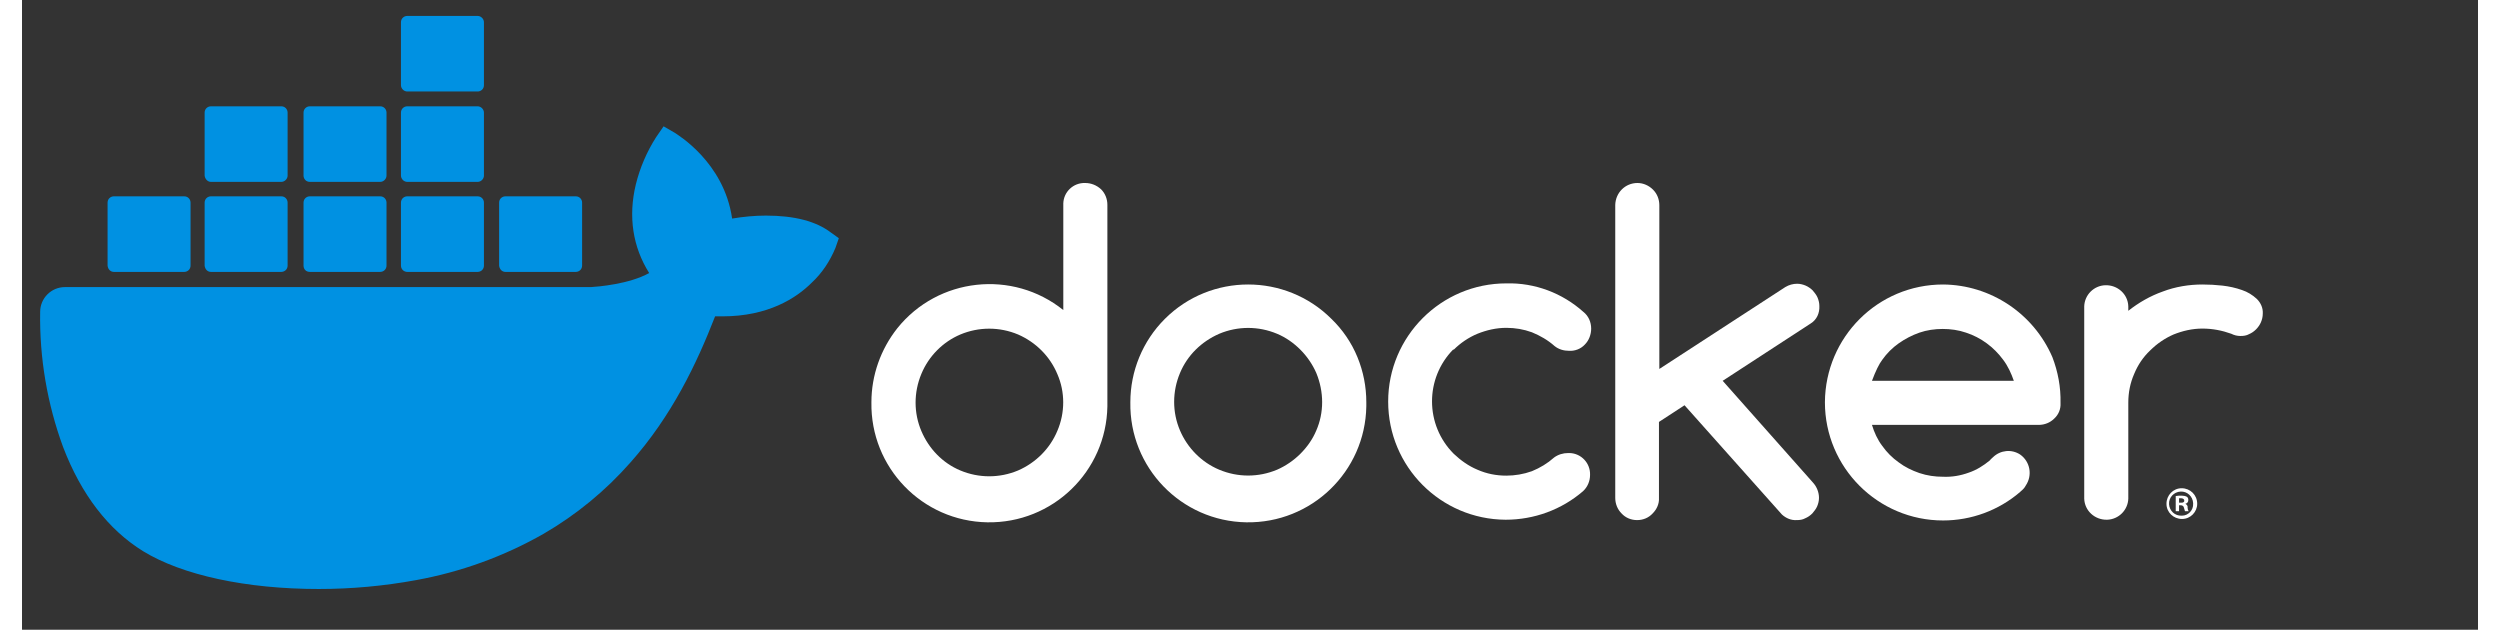
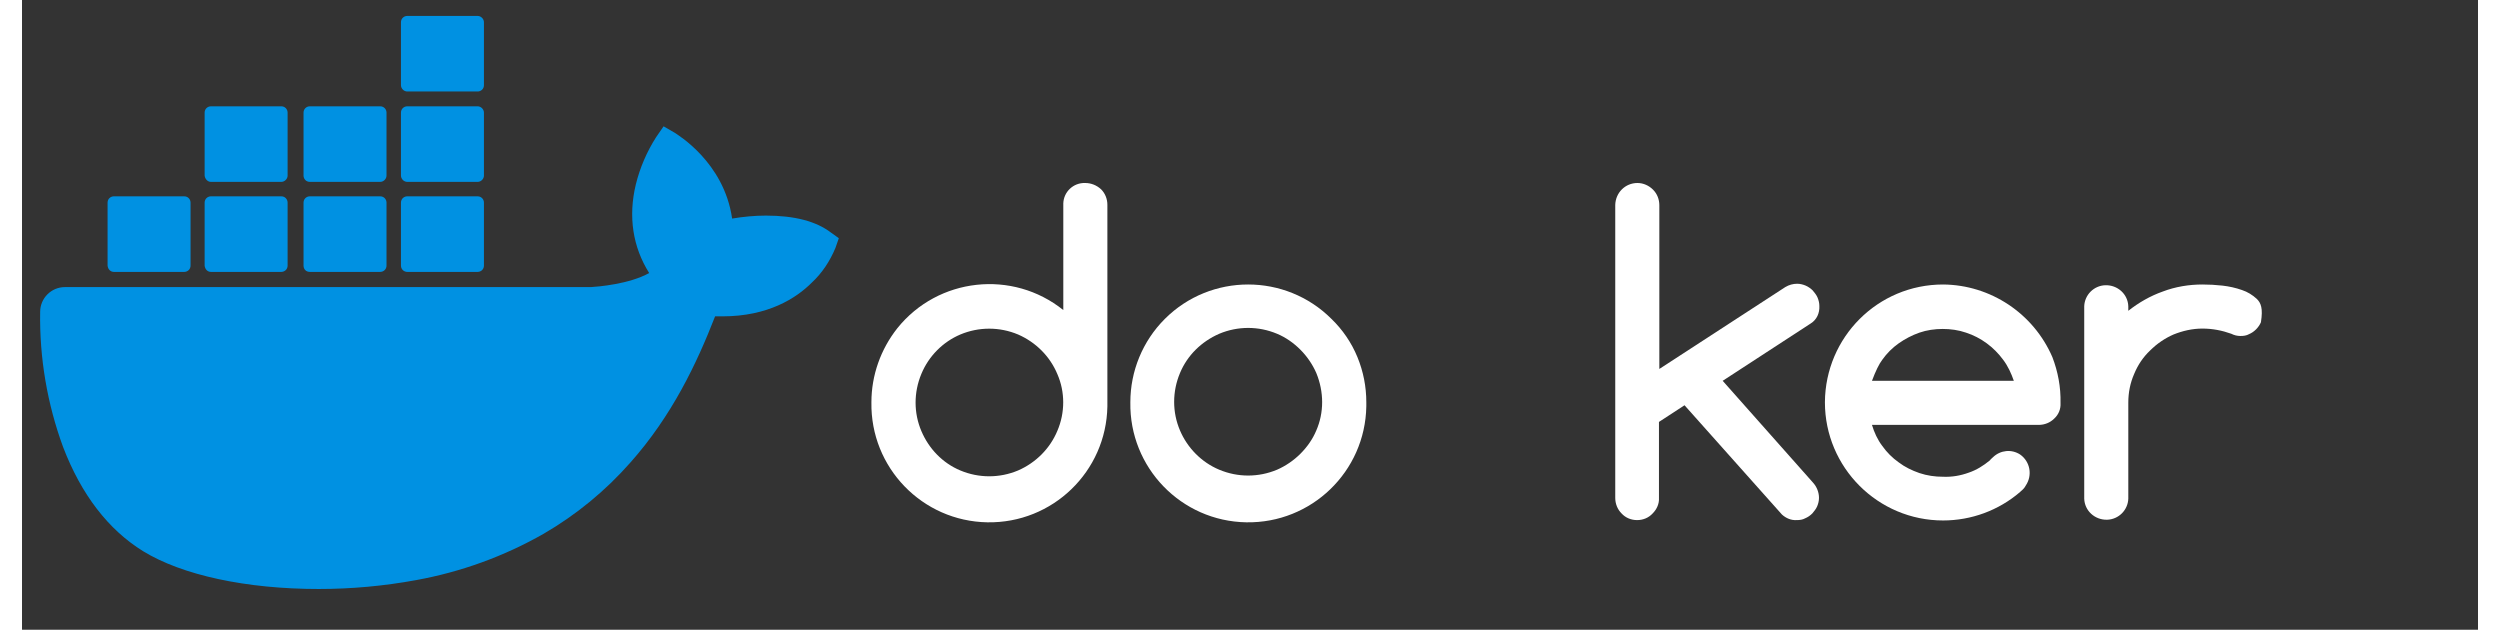
<svg xmlns="http://www.w3.org/2000/svg" xmlns:xlink="http://www.w3.org/1999/xlink" version="1.1" preserveAspectRatio="xMidYMid meet" viewBox="-2 -2 663 170" width="655.03" height="165">
  <rect x="-2" y="-2" width="663" height="170" fill="#333333" stroke="none" />
  <defs>
    <path d="M658 -1C658 -1 658 -1 658 -1C658 98.6 658 153.93 658 165C658 165 658 165 658 165C262.6 165 42.93 165 -1 165C-1 165 -1 165 -1 165C-1 65.4 -1 10.07 -1 -1C-1 -1 -1 -1 -1 -1C394.4 -1 614.07 -1 658 -1Z" id="j125wMulx6" />
    <path d="M285 47.4C281.8 47.3 279.2 49.8 279.1 52.9C279.1 53 279.1 53.2 279.1 53.3C279.1 56.14 279.1 78.86 279.1 81.7C265.4 70.7 245.3 72.9 234.3 86.6C229.8 92.3 227.3 99.3 227.3 106.6C227 124.2 241 138.7 258.6 139C276.2 139.3 290.7 125.3 291 107.7C291 107.3 291 107 291 106.6C291 101.27 291 58.63 291 53.3C291 51.7 290.4 50.2 289.3 49.1C288.1 48 286.6 47.4 285 47.4M277.5 114.3C275.5 119.1 271.7 122.9 266.9 125C261.9 127.1 256.3 127.1 251.3 125C246.5 123 242.8 119.1 240.8 114.4C238.7 109.5 238.7 103.9 240.8 98.9C242.8 94.1 246.6 90.3 251.3 88.3C256.3 86.2 261.9 86.2 266.9 88.3C271.7 90.4 275.5 94.2 277.5 99C279.6 103.8 279.6 109.4 277.5 114.3" id="a2goSdxNGx" />
    <path d="M351.5 84.1C339.1 71.7 318.9 71.7 306.5 84.1C300.5 90.1 297.2 98.2 297.2 106.6C296.9 124.2 310.9 138.7 328.5 139C346.1 139.3 360.6 125.3 360.9 107.7C360.9 107.3 360.9 107 360.9 106.6C360.9 102.4 360.1 98.3 358.5 94.4C356.9 90.5 354.5 87 351.5 84.1M347.4 114.2C346.4 116.6 344.9 118.7 343.1 120.5C341.3 122.3 339.1 123.8 336.8 124.8C331.8 126.9 326.2 126.9 321.2 124.8C316.4 122.8 312.6 118.9 310.6 114.2C308.5 109.3 308.5 103.7 310.6 98.7C312.6 93.9 316.4 90.2 321.2 88.1C326.2 86 331.8 86 336.8 88.1C339.2 89.1 341.3 90.6 343.1 92.4C344.9 94.2 346.4 96.4 347.4 98.7C349.5 103.8 349.5 109.4 347.4 114.2" id="a2HVP2fCa0" />
    <path d="M483.2 80.6C483.2 79.8 483 79 482.7 78.3C482.4 77.6 481.9 77 481.4 76.4C480.9 75.9 480.2 75.4 479.5 75.1C478.8 74.8 478 74.6 477.2 74.6C476.1 74.6 475 74.9 474 75.5C471.73 76.97 460.4 84.34 440 97.6C440 71.08 440 56.35 440 53.4C440 51.8 439.4 50.3 438.3 49.2C437.2 48.1 435.7 47.4 434.1 47.4C430.8 47.4 428.2 50 428.1 53.3C428.1 53.3 428.1 53.3 428.1 53.4C428.1 61.3 428.1 124.5 428.1 132.4C428.1 134 428.7 135.5 429.8 136.6C430.9 137.8 432.4 138.4 434 138.4C435.6 138.4 437.1 137.8 438.2 136.6C439.3 135.5 440 134 439.9 132.4C439.9 131.03 439.9 124.2 439.9 111.9L446.8 107.4C462.58 125.1 471.35 134.93 473.1 136.9C474.2 137.9 475.6 138.5 477.1 138.4C477.9 138.4 478.7 138.3 479.4 137.9C480.1 137.6 480.7 137.2 481.3 136.6C481.8 136 482.3 135.4 482.6 134.7C482.9 134 483.1 133.2 483.1 132.4C483.1 130.9 482.5 129.4 481.5 128.3C479.87 126.47 471.74 117.3 457.1 100.8C471.38 91.5 479.31 86.33 480.9 85.3C482.5 84.3 483.3 82.5 483.2 80.6" id="e1rNgYtNg4" />
-     <path d="M384.5 92.4C386.3 90.6 388.5 89.1 390.9 88.1C393.4 87.1 396 86.5 398.7 86.5C401.1 86.5 403.4 86.9 405.6 87.7C407.8 88.6 409.9 89.8 411.7 91.4C412.8 92.3 414.2 92.7 415.6 92.7C417.2 92.8 418.8 92.2 419.9 91C421 89.9 421.6 88.3 421.6 86.7C421.6 85 420.9 83.3 419.5 82.2C413.8 77.1 406.4 74.3 398.7 74.5C381.1 74.5 366.8 88.8 366.8 106.4C366.8 124 381 138.2 398.5 138.3C406.2 138.3 413.6 135.6 419.4 130.6C420.6 129.5 421.3 127.9 421.3 126.2C421.4 123 418.9 120.4 415.8 120.3C415.7 120.3 415.5 120.3 415.4 120.3C414 120.3 412.7 120.7 411.6 121.5C409.8 123.1 407.8 124.3 405.6 125.2C403.4 126 401 126.4 398.7 126.4C396 126.4 393.4 125.9 390.9 124.8C388.5 123.8 386.4 122.3 384.5 120.5C376.7 112.7 376.7 100.1 384.4 92.3C384.5 92.5 384.5 92.5 384.5 92.4" id="g4qH4l5vu" />
-     <path d="M601.3 78.7C600.1 77.6 598.8 76.8 597.3 76.3C595.6 75.7 593.8 75.3 592 75.1C590.2 74.9 588.4 74.8 586.6 74.8C583 74.8 579.3 75.4 575.9 76.7C572.5 77.9 569.4 79.7 566.6 81.9C566.6 81.78 566.6 80.82 566.6 80.7C566.5 77.4 563.7 74.9 560.4 75C557.3 75.1 554.8 77.6 554.7 80.7C554.7 85.89 554.7 127.41 554.7 132.6C554.8 135.9 557.6 138.4 560.9 138.3C564 138.2 566.5 135.7 566.6 132.6C566.6 130.01 566.6 109.29 566.6 106.7C566.6 104 567.1 101.4 568.2 98.9C569.2 96.5 570.6 94.4 572.5 92.6C574.3 90.8 576.5 89.3 578.8 88.3C581.3 87.3 583.9 86.7 586.6 86.7C589.3 86.7 591.9 87.2 594.4 88.1C595.2 88.5 596 88.7 596.9 88.7C597.7 88.7 598.5 88.6 599.2 88.2C599.9 87.9 600.5 87.5 601.1 86.9C601.6 86.4 602.1 85.7 602.4 85C602.7 84.3 602.9 83.5 602.9 82.7C603 81.2 602.4 79.8 601.3 78.7" id="i3WEVF7gQY" />
+     <path d="M601.3 78.7C600.1 77.6 598.8 76.8 597.3 76.3C595.6 75.7 593.8 75.3 592 75.1C590.2 74.9 588.4 74.8 586.6 74.8C583 74.8 579.3 75.4 575.9 76.7C572.5 77.9 569.4 79.7 566.6 81.9C566.6 81.78 566.6 80.82 566.6 80.7C566.5 77.4 563.7 74.9 560.4 75C557.3 75.1 554.8 77.6 554.7 80.7C554.7 85.89 554.7 127.41 554.7 132.6C554.8 135.9 557.6 138.4 560.9 138.3C564 138.2 566.5 135.7 566.6 132.6C566.6 130.01 566.6 109.29 566.6 106.7C566.6 104 567.1 101.4 568.2 98.9C569.2 96.5 570.6 94.4 572.5 92.6C574.3 90.8 576.5 89.3 578.8 88.3C581.3 87.3 583.9 86.7 586.6 86.7C589.3 86.7 591.9 87.2 594.4 88.1C595.2 88.5 596 88.7 596.9 88.7C597.7 88.7 598.5 88.6 599.2 88.2C599.9 87.9 600.5 87.5 601.1 86.9C601.6 86.4 602.1 85.7 602.4 85C603 81.2 602.4 79.8 601.3 78.7" id="i3WEVF7gQY" />
    <path d="M546.1 94.4C541 82.6 529.4 74.9 516.6 74.8C499 74.8 484.8 89 484.7 106.6C484.7 106.6 484.7 106.6 484.7 106.6C484.7 124.2 499 138.5 516.6 138.5C524.2 138.5 531.6 135.8 537.4 130.8C537.5 130.7 537.6 130.6 537.6 130.6C538.1 130.2 538.6 129.7 538.9 129.1C540.8 126.3 540.1 122.6 537.4 120.7C535.1 119.2 532.1 119.5 530.1 121.4C529.9 121.6 529.3 122.1 529.3 122.2C529.29 122.21 529.21 122.29 529.2 122.3C527.5 123.7 525.6 124.9 523.5 125.6C521.3 126.4 519 126.8 516.6 126.7C514.4 126.7 512.3 126.4 510.2 125.7C508.2 125 506.3 124.1 504.6 122.8C502.9 121.6 501.4 120.1 500.2 118.4C498.9 116.7 498 114.7 497.4 112.7C501.9 112.7 537.9 112.7 542.4 112.7C544 112.7 545.5 112.1 546.6 111C547.8 109.9 548.4 108.4 548.3 106.8C548.4 102.5 547.6 98.3 546.1 94.4M500.2 95.1C501.4 93.4 502.9 91.9 504.6 90.7C506.3 89.5 508.2 88.5 510.2 87.8C512.2 87.1 514.4 86.8 516.5 86.8C518.6 86.8 520.8 87.1 522.8 87.8C526.8 89.1 530.3 91.7 532.8 95.1C534.1 96.8 535 98.8 535.7 100.8C533.15 100.8 520.38 100.8 497.4 100.8C498.4 98.13 499.33 96.23 500.2 95.1Z" id="e1oJj0Kt4l" />
-     <path d="M581 129.8C578.7 129.8 576.9 131.7 576.9 134C576.9 136.3 578.8 138.1 581.1 138.1C583.4 138.1 585.2 136.2 585.2 134C585.2 131.6 583.3 129.8 581 129.8C581 129.8 581 129.8 581 129.8M581 137.2C579.2 137.3 577.7 135.9 577.6 134.1C577.5 132.3 578.9 130.8 580.7 130.7C582.5 130.6 584 132 584.1 133.8C584.1 133.9 584.1 133.9 584.1 134C584.2 135.7 582.8 137.2 581.1 137.2C581.1 137.2 581.1 137.2 581 137.2" id="ba9crTpp" />
-     <path d="M582 134C582 134 582 134 582 134C582.5 133.9 582.8 133.5 582.8 133C582.8 132.6 582.7 132.3 582.4 132.1C582 131.9 581.5 131.8 581 131.8C580.5 131.8 579.9 131.8 579.4 131.9C579.4 132.17 579.4 133.54 579.4 136L580.3 136L580.3 134.4C580.54 134.4 580.67 134.4 580.7 134.4C581.2 134.4 581.5 134.6 581.6 135C581.7 135.3 581.8 135.7 581.9 136C582 136 582.8 136 582.9 136C582.7 135.7 582.6 135.3 582.6 135C582.7 134.6 582.4 134.2 582 134M580.8 133.7L580.3 133.7C580.3 132.98 580.3 132.58 580.3 132.5C580.5 132.5 580.7 132.5 580.8 132.5C581.4 132.5 581.7 132.8 581.7 133.1C581.8 133.5 581.3 133.8 580.8 133.7" id="a2IltZDnp" />
    <path d="M198.8 56.2C195.8 56.2 192.7 56.5 189.7 57C187.5 41.7 174.8 34.3 174.3 33.9C174.09 33.78 173.06 33.18 171.2 32.1C170 33.84 169.33 34.81 169.2 35C166.7 38.9 164.8 43.3 163.7 47.8C161.6 56.5 162.9 64.7 167.3 71.7C162 74.7 153.4 75.4 151.6 75.5C137.4 75.5 23.8 75.5 9.6 75.5C5.9 75.5 2.9 78.5 2.9 82.2C2.7 94.6 4.8 107 9.1 118.7C14 131.5 21.3 141 30.7 146.8C41.3 153.3 58.6 157 78.1 157C86.9 157 95.7 156.2 104.4 154.6C116.5 152.4 128.1 148.2 138.8 142.1C147.6 137 155.5 130.5 162.2 122.9C173.5 110.2 180.2 96 185.1 83.4C185.8 83.4 186.4 83.4 187.1 83.4C199.4 83.4 207 78.5 211.2 74.3C214 71.7 216.1 68.5 217.6 64.9C217.66 64.73 217.96 63.86 218.5 62.3L216.4 60.8C212.4 57.73 206.53 56.2 198.8 56.2Z" id="a1gQd2leh8" />
    <path d="M22.8 71.4C34.2 71.4 40.53 71.4 41.8 71.4C42.7 71.4 43.5 70.7 43.5 69.7C43.5 69.7 43.5 69.7 43.5 69.7C43.5 59.5 43.5 53.83 43.5 52.7C43.5 51.8 42.8 51 41.8 51C41.8 51 41.8 51 41.8 51C39.9 51 24.7 51 22.8 51C21.9 51 21.1 51.7 21.1 52.7C21.1 52.7 21.1 52.7 21.1 52.7C21.1 54.4 21.1 68 21.1 69.7C21.2 70.7 21.9 71.4 22.8 71.4C22.8 71.4 22.8 71.4 22.8 71.4" id="c1705bjCWq" />
    <path d="M49 71.4C60.4 71.4 66.73 71.4 68 71.4C68.9 71.4 69.7 70.7 69.7 69.7C69.7 69.7 69.7 69.7 69.7 69.7C69.7 59.5 69.7 53.83 69.7 52.7C69.7 51.8 69 51 68 51C68 51 68 51 68 51C66.1 51 50.9 51 49 51C48.1 51 47.3 51.7 47.3 52.7C47.3 54.4 47.3 68 47.3 69.7C47.4 70.7 48.1 71.4 49 71.4" id="e8YIhuTqR8" />
    <path d="M75.7 71.4C87.1 71.4 93.43 71.4 94.7 71.4C95.6 71.4 96.4 70.7 96.4 69.7C96.4 69.7 96.4 69.7 96.4 69.7C96.4 59.5 96.4 53.83 96.4 52.7C96.4 51.8 95.7 51 94.7 51C94.7 51 94.7 51 94.7 51C92.8 51 77.6 51 75.7 51C74.8 51 74 51.7 74 52.7C74 52.7 74 52.7 74 52.7C74 54.4 74 68 74 69.7C74 70.7 74.7 71.4 75.7 71.4C75.7 71.4 75.7 71.4 75.7 71.4" id="cdOdpe4T0" />
    <path d="M102 71.4C113.4 71.4 119.73 71.4 121 71.4C121.9 71.4 122.7 70.7 122.7 69.7C122.7 68 122.7 54.4 122.7 52.7C122.7 51.8 122 51 121 51C121 51 121 51 121 51C109.6 51 103.27 51 102 51C101.1 51 100.3 51.7 100.3 52.7C100.3 52.7 100.3 52.7 100.3 52.7C100.3 54.4 100.3 68 100.3 69.7C100.3 70.7 101.1 71.4 102 71.4C102 71.4 102 71.4 102 71.4" id="c2J6o5sdPG" />
    <path d="M49 47.1C60.4 47.1 66.73 47.1 68 47.1C68.9 47.1 69.7 46.3 69.7 45.4C69.7 43.7 69.7 30.1 69.7 28.4C69.7 27.5 69 26.7 68 26.7C68 26.7 68 26.7 68 26.7C56.6 26.7 50.27 26.7 49 26.7C48.1 26.7 47.3 27.4 47.3 28.4C47.3 30.1 47.3 43.7 47.3 45.4C47.4 46.3 48.1 47.1 49 47.1" id="b1a82kybMk" />
    <path d="M75.7 47.1C87.1 47.1 93.43 47.1 94.7 47.1C95.6 47.1 96.4 46.3 96.4 45.4C96.4 43.7 96.4 30.1 96.4 28.4C96.4 27.5 95.7 26.7 94.7 26.7C94.7 26.7 94.7 26.7 94.7 26.7C83.3 26.7 76.97 26.7 75.7 26.7C74.8 26.7 74 27.4 74 28.4C74 28.4 74 28.4 74 28.4C74 38.6 74 44.27 74 45.4C74 46.3 74.7 47.1 75.7 47.1" id="bqdcEZ6w0" />
    <path d="M102 47.1C113.4 47.1 119.73 47.1 121 47.1C121.9 47.1 122.7 46.3 122.7 45.4C122.7 43.7 122.7 30.1 122.7 28.4C122.7 27.5 121.9 26.7 121 26.7C119.1 26.7 103.9 26.7 102 26.7C101.1 26.7 100.3 27.4 100.3 28.4C100.3 28.4 100.3 28.4 100.3 28.4C100.3 38.6 100.3 44.27 100.3 45.4C100.3 46.3 101.1 47.1 102 47.1" id="a41KtGMWzz" />
    <path d="M102 22.7C113.4 22.7 119.73 22.7 121 22.7C121.9 22.7 122.7 22 122.7 21C122.7 19.3 122.7 5.7 122.7 4C122.7 3.1 121.9 2.3 121 2.3C119.1 2.3 103.9 2.3 102 2.3C101.1 2.3 100.3 3 100.3 4C100.3 4 100.3 4 100.3 4C100.3 14.2 100.3 19.87 100.3 21C100.3 21.9 101.1 22.7 102 22.7" id="b1wbMRi051" />
-     <path d="M128.5 71.4C139.9 71.4 146.23 71.4 147.5 71.4C148.4 71.4 149.2 70.7 149.2 69.7C149.2 68 149.2 54.4 149.2 52.7C149.2 51.8 148.5 51 147.5 51C147.5 51 147.5 51 147.5 51C136.1 51 129.77 51 128.5 51C127.6 51 126.8 51.7 126.8 52.7C126.8 52.7 126.8 52.7 126.8 52.7C126.8 54.4 126.8 68 126.8 69.7C126.9 70.7 127.6 71.4 128.5 71.4" id="d38BjDQSMw" />
  </defs>
  <g>
    <g>
      <use xlink:href="#j125wMulx6" opacity="1" fill="#000000" fill-opacity="0" />
      <g>
        <use xlink:href="#j125wMulx6" opacity="1" fill-opacity="0" stroke="#000000" stroke-width="1" stroke-opacity="0" />
      </g>
    </g>
    <g>
      <use xlink:href="#a2goSdxNGx" opacity="1" fill="#ffffff" fill-opacity="1.00" />
      <g>
        <use xlink:href="#a2goSdxNGx" opacity="1" fill-opacity="0" stroke="#000000" stroke-width="1" stroke-opacity="0" />
      </g>
    </g>
    <g>
      <use xlink:href="#a2HVP2fCa0" opacity="1" fill="#ffffff" fill-opacity="1" />
      <g>
        <use xlink:href="#a2HVP2fCa0" opacity="1" fill-opacity="0" stroke="#000000" stroke-width="1" stroke-opacity="0" />
      </g>
    </g>
    <g>
      <use xlink:href="#e1rNgYtNg4" opacity="1" fill="#ffffff" fill-opacity="1" />
      <g>
        <use xlink:href="#e1rNgYtNg4" opacity="1" fill-opacity="0" stroke="#000000" stroke-width="1" stroke-opacity="0" />
      </g>
    </g>
    <g>
      <use xlink:href="#g4qH4l5vu" opacity="1" fill="#ffffff" fill-opacity="1" />
      <g>
        <use xlink:href="#g4qH4l5vu" opacity="1" fill-opacity="0" stroke="#000000" stroke-width="1" stroke-opacity="0" />
      </g>
    </g>
    <g>
      <use xlink:href="#i3WEVF7gQY" opacity="1" fill="#ffffff" fill-opacity="1" />
      <g>
        <use xlink:href="#i3WEVF7gQY" opacity="1" fill-opacity="0" stroke="#000000" stroke-width="1" stroke-opacity="0" />
      </g>
    </g>
    <g>
      <use xlink:href="#e1oJj0Kt4l" opacity="1" fill="#ffffff" fill-opacity="1" />
      <g>
        <use xlink:href="#e1oJj0Kt4l" opacity="1" fill-opacity="0" stroke="#000000" stroke-width="1" stroke-opacity="0" />
      </g>
    </g>
    <g>
      <use xlink:href="#ba9crTpp" opacity="1" fill="#ffffff" fill-opacity="1" />
      <g>
        <use xlink:href="#ba9crTpp" opacity="1" fill-opacity="0" stroke="#000000" stroke-width="1" stroke-opacity="0" />
      </g>
    </g>
    <g>
      <use xlink:href="#a2IltZDnp" opacity="1" fill="#ffffff" fill-opacity="1" />
      <g>
        <use xlink:href="#a2IltZDnp" opacity="1" fill-opacity="0" stroke="#000000" stroke-width="1" stroke-opacity="0" />
      </g>
    </g>
    <g>
      <use xlink:href="#a1gQd2leh8" opacity="1" fill="#0091e2" fill-opacity="1" />
      <g>
        <use xlink:href="#a1gQd2leh8" opacity="1" fill-opacity="0" stroke="#000000" stroke-width="1" stroke-opacity="0" />
      </g>
    </g>
    <g>
      <use xlink:href="#c1705bjCWq" opacity="1" fill="#0091e2" fill-opacity="1" />
      <g>
        <use xlink:href="#c1705bjCWq" opacity="1" fill-opacity="0" stroke="#000000" stroke-width="1" stroke-opacity="0" />
      </g>
    </g>
    <g>
      <use xlink:href="#e8YIhuTqR8" opacity="1" fill="#0091e2" fill-opacity="1" />
      <g>
        <use xlink:href="#e8YIhuTqR8" opacity="1" fill-opacity="0" stroke="#000000" stroke-width="1" stroke-opacity="0" />
      </g>
    </g>
    <g>
      <use xlink:href="#cdOdpe4T0" opacity="1" fill="#0091e2" fill-opacity="1" />
      <g>
        <use xlink:href="#cdOdpe4T0" opacity="1" fill-opacity="0" stroke="#000000" stroke-width="1" stroke-opacity="0" />
      </g>
    </g>
    <g>
      <use xlink:href="#c2J6o5sdPG" opacity="1" fill="#0091e2" fill-opacity="1" />
      <g>
        <use xlink:href="#c2J6o5sdPG" opacity="1" fill-opacity="0" stroke="#000000" stroke-width="1" stroke-opacity="0" />
      </g>
    </g>
    <g>
      <use xlink:href="#b1a82kybMk" opacity="1" fill="#0091e2" fill-opacity="1" />
      <g>
        <use xlink:href="#b1a82kybMk" opacity="1" fill-opacity="0" stroke="#000000" stroke-width="1" stroke-opacity="0" />
      </g>
    </g>
    <g>
      <use xlink:href="#bqdcEZ6w0" opacity="1" fill="#0091e2" fill-opacity="1" />
      <g>
        <use xlink:href="#bqdcEZ6w0" opacity="1" fill-opacity="0" stroke="#000000" stroke-width="1" stroke-opacity="0" />
      </g>
    </g>
    <g>
      <use xlink:href="#a41KtGMWzz" opacity="1" fill="#0091e2" fill-opacity="1" />
      <g>
        <use xlink:href="#a41KtGMWzz" opacity="1" fill-opacity="0" stroke="#000000" stroke-width="1" stroke-opacity="0" />
      </g>
    </g>
    <g>
      <use xlink:href="#b1wbMRi051" opacity="1" fill="#0091e2" fill-opacity="1" />
      <g>
        <use xlink:href="#b1wbMRi051" opacity="1" fill-opacity="0" stroke="#000000" stroke-width="1" stroke-opacity="0" />
      </g>
    </g>
    <g>
      <use xlink:href="#d38BjDQSMw" opacity="1" fill="#0091e2" fill-opacity="1" />
      <g>
        <use xlink:href="#d38BjDQSMw" opacity="1" fill-opacity="0" stroke="#000000" stroke-width="1" stroke-opacity="0" />
      </g>
    </g>
  </g>
</svg>